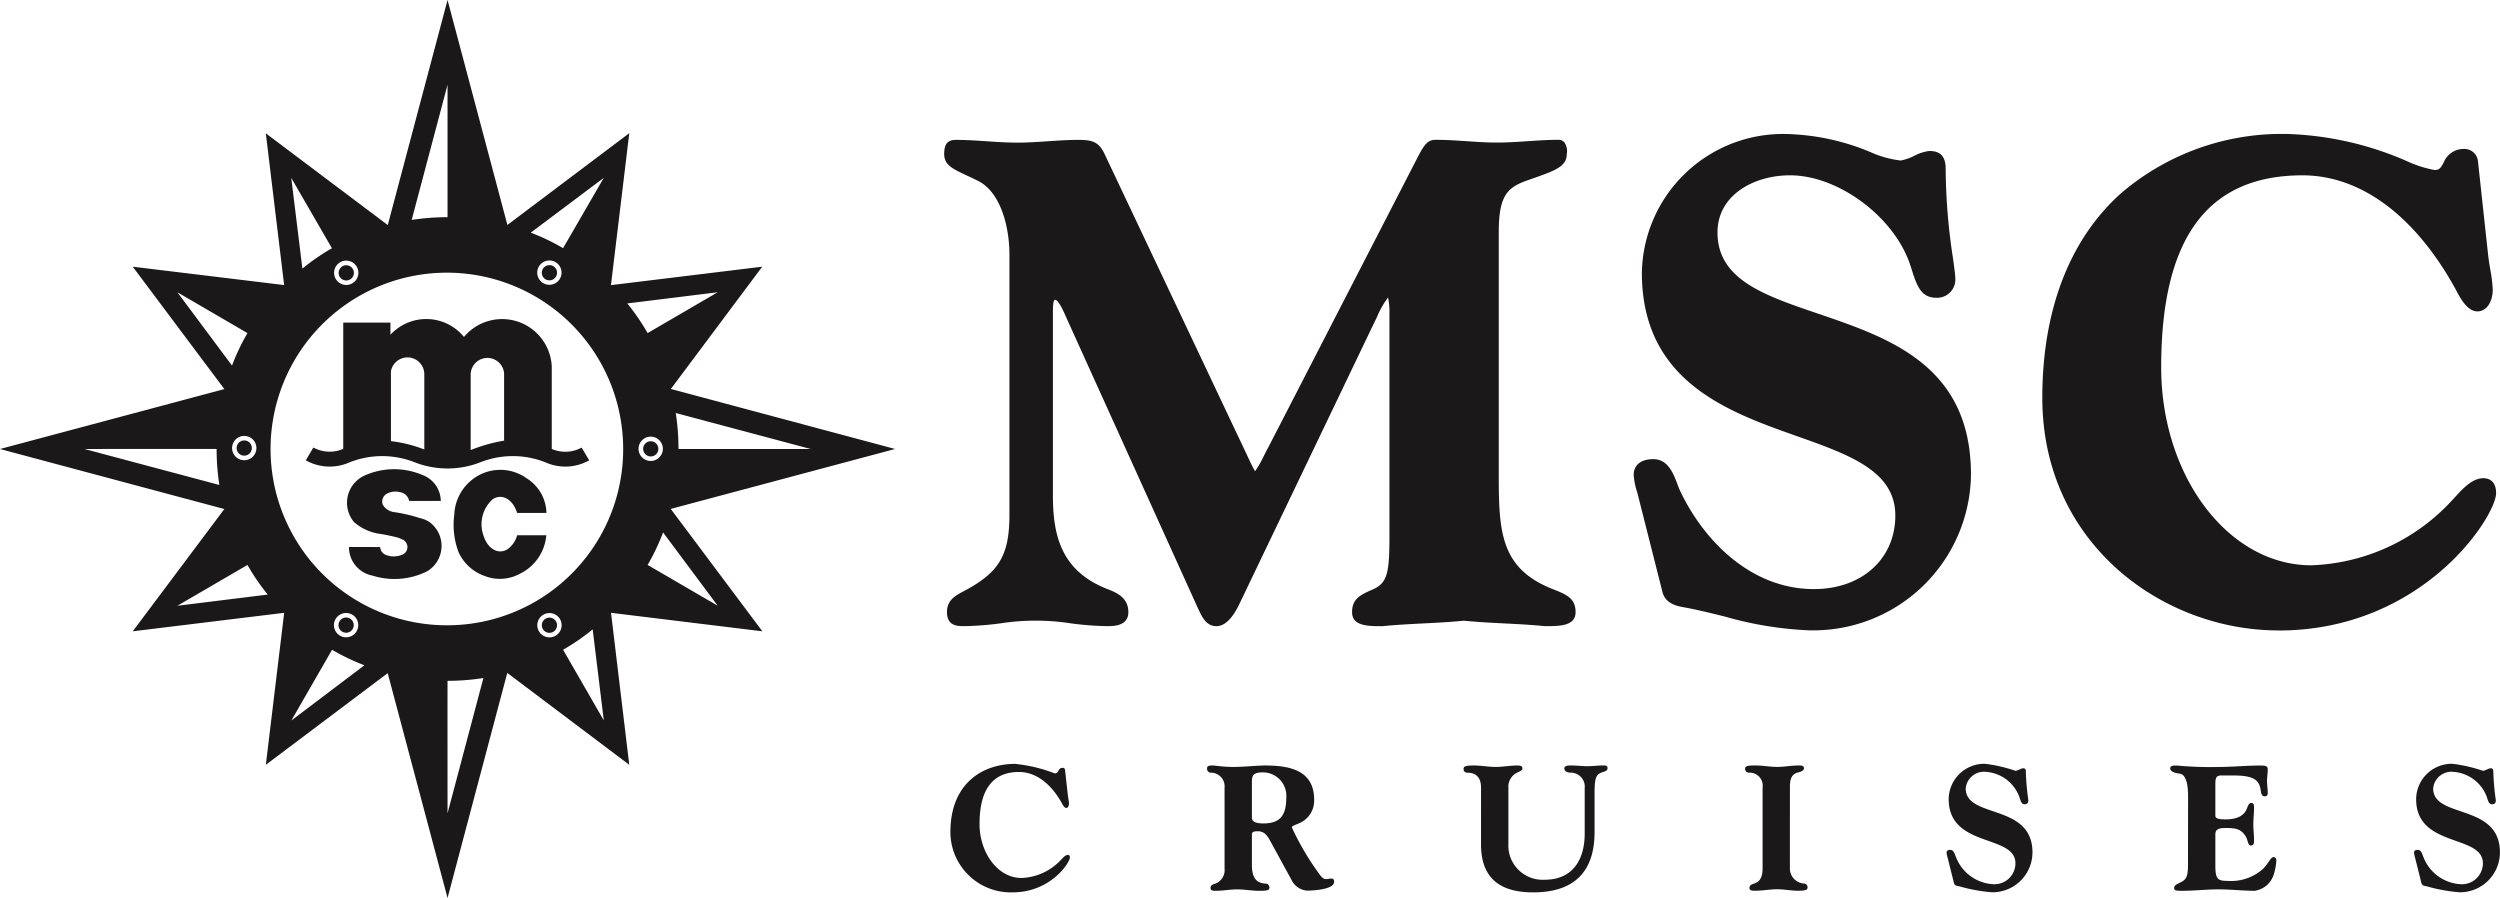
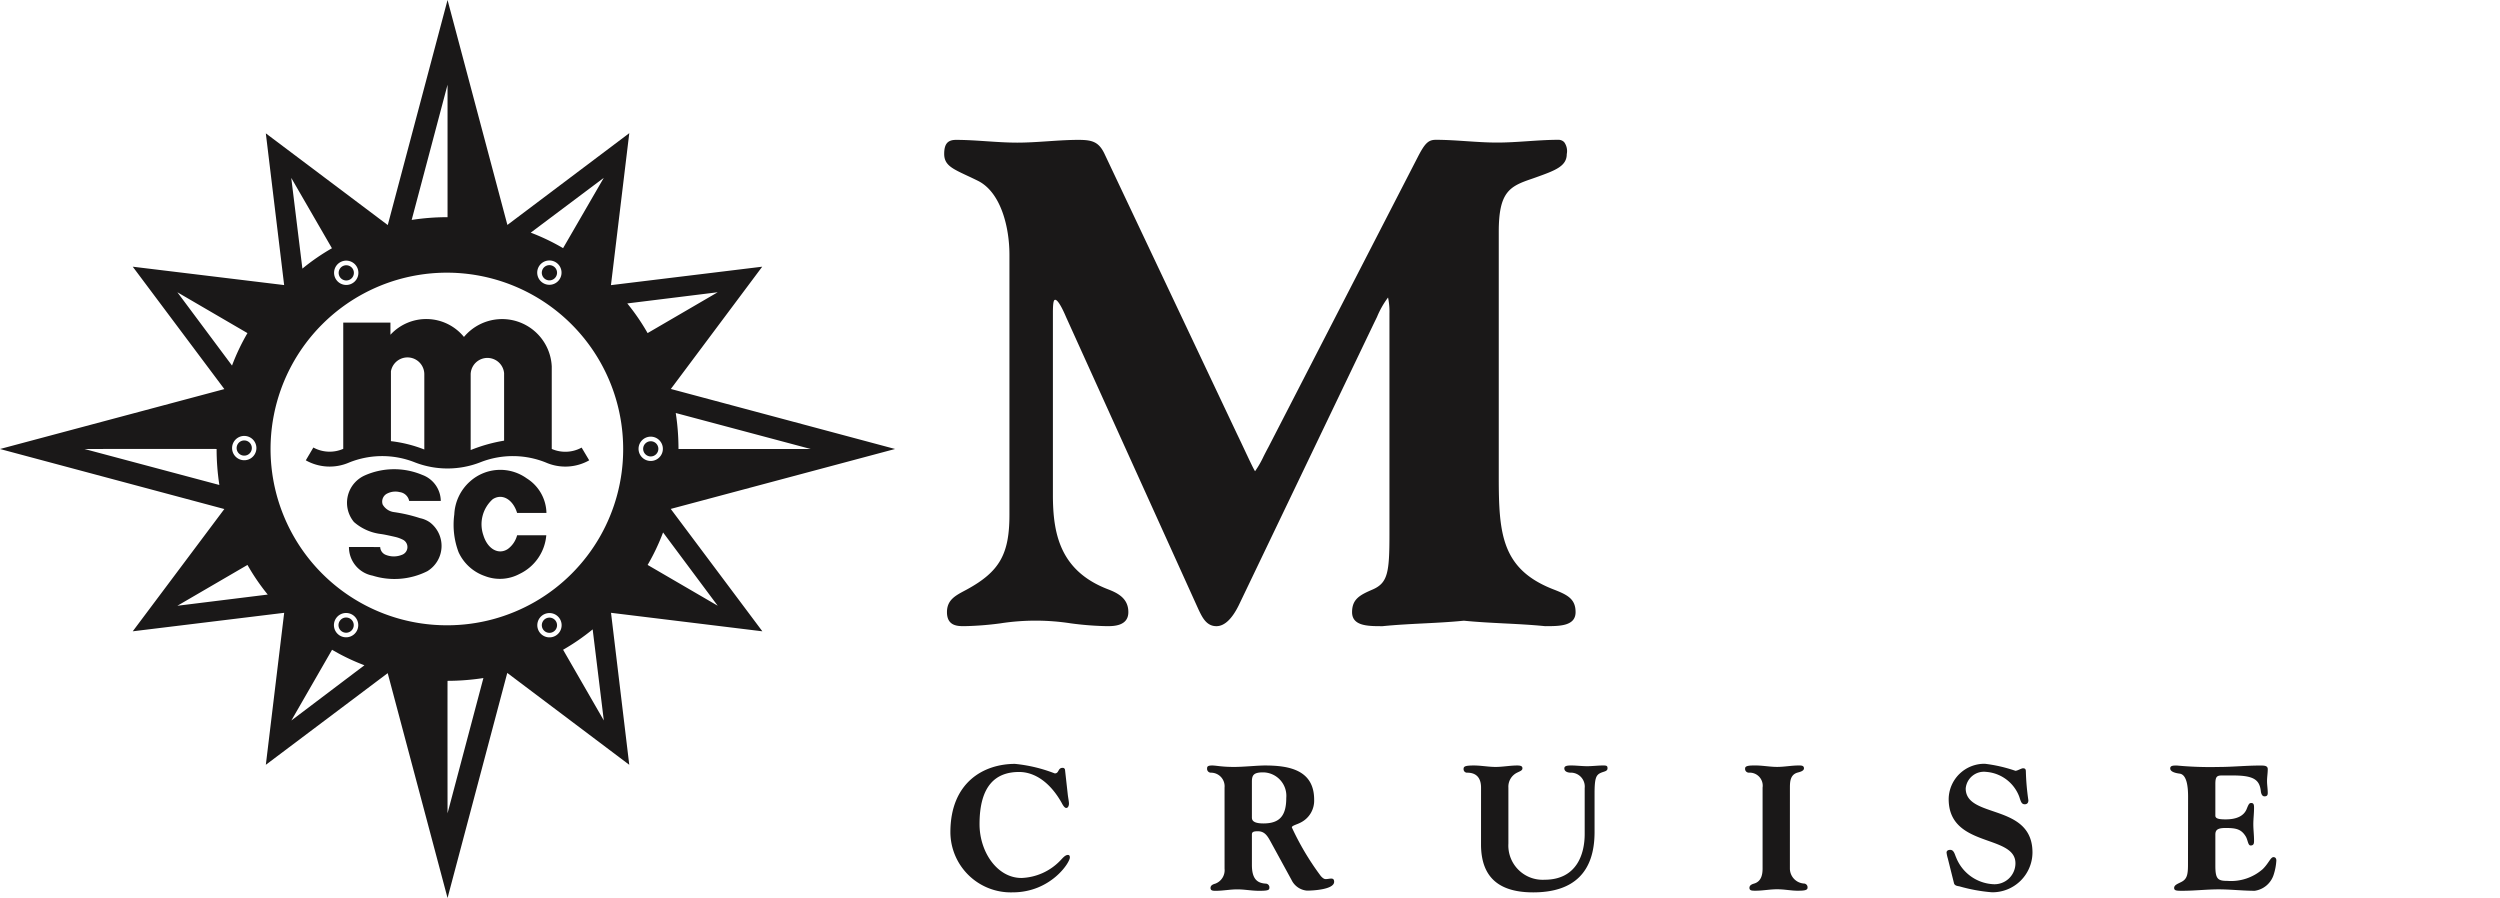
<svg xmlns="http://www.w3.org/2000/svg" id="Group_3788" data-name="Group 3788" width="205.61" height="73.856" viewBox="0 0 205.61 73.856">
  <defs>
    <clipPath id="clip-path">
      <rect id="Rectangle_856" data-name="Rectangle 856" width="205.61" height="73.856" fill="none" />
    </clipPath>
  </defs>
  <g id="Group_3787" data-name="Group 3787" clip-path="url(#clip-path)">
    <path id="Path_3066" data-name="Path 3066" d="M218.948,65.111h-.012l-.012,0c-1.115-.113-2.25-.17-3.349-.226s-2.221-.113-3.335-.224c-1.114.112-2.244.169-3.335.224s-2.235.114-3.35.226h-.139c-1.149,0-2.368-.043-2.368-1.153,0-1.083.652-1.417,1.714-1.872,1.227-.549,1.36-1.4,1.36-4.54V39.384a5.73,5.73,0,0,0-.115-1.305,7.186,7.186,0,0,0-.908,1.6l-.241.493L193.733,63.383c-.565,1.147-1.186,1.728-1.844,1.728-.8,0-1.144-.7-1.421-1.266l-.031-.063-10.9-24.068c-.551-1.3-.809-1.444-.894-1.444s-.2,0-.2,1.058V54.309c0,3.134.549,6.246,4.537,7.771.866.329,1.668.784,1.668,1.876,0,1.154-1.23,1.154-1.756,1.154a25.821,25.821,0,0,1-2.964-.229,18.932,18.932,0,0,0-5.814,0,25.8,25.8,0,0,1-2.963.229c-.531,0-1.421,0-1.421-1.154,0-.987.672-1.346,1.45-1.762l.188-.1c2.686-1.469,3.5-2.9,3.5-6.139v-21.4c0-2.21-.681-5.128-2.6-6.077-.327-.161-.62-.3-.881-.421-1.255-.588-1.885-.884-1.885-1.787,0-.819.283-1.154.975-1.154.847,0,1.7.059,2.532.115s1.669.112,2.5.112,1.679-.057,2.5-.112,1.685-.115,2.532-.115c1.115,0,1.657.153,2.123,1.1l10.9,23.044c.305.633.556,1.167.762,1.608.346.733.609,1.293.743,1.5a8.042,8.042,0,0,0,.713-1.245c.13-.253.269-.524.418-.8l12.24-23.773c.6-1.171.885-1.44,1.506-1.44.846,0,1.7.059,2.533.115s1.668.112,2.5.112,1.68-.057,2.5-.112,1.686-.115,2.533-.115a.639.639,0,0,1,.485.2,1.237,1.237,0,0,1,.208.973c0,1.007-.96,1.352-2.55,1.921l-.3.106c-1.855.627-2.743,1.073-2.743,4.365V52.832c0,4.649.216,7.582,4.483,9.248,1.136.441,1.835.767,1.835,1.876,0,1.154-1.319,1.154-2.484,1.154" transform="translate(-91.848 -13.612)" fill="#1a1818" />
-     <path id="Path_3067" data-name="Path 3067" d="M307.932,64.884a29.458,29.458,0,0,1-7.159-1.143c-1.006-.249-2.046-.506-3.095-.711-.067-.014-.136-.026-.208-.039-.577-.1-1.542-.27-1.815-1.225l-1.972-7.79c-.037-.162-.086-.338-.138-.525a5.677,5.677,0,0,1-.268-1.374c0-.3.117-1.281,1.62-1.281,1.2,0,1.648,1.187,1.976,2.054.075.2.146.388.223.551,1.838,3.907,5.694,8.082,11.006,8.082,3.941,0,6.694-2.487,6.694-6.049,0-3.663-3.77-5-8.134-6.544-5.663-2.006-12.711-4.5-12.711-13.43a11.617,11.617,0,0,1,11.791-11.407,19.068,19.068,0,0,1,7.016,1.492,8.242,8.242,0,0,0,2.479.69,4.153,4.153,0,0,0,1.112-.384,3.649,3.649,0,0,1,1.247-.4c1.188,0,1.341.8,1.341,1.5a50.069,50.069,0,0,0,.613,7.4c.118.875.174,1.305.174,1.5a1.5,1.5,0,0,1-1.565,1.672c-1.275,0-1.609-1.044-2.03-2.364l-.076-.236c-1.258-3.981-5.893-7.471-9.918-7.471-2.964,0-5.964,1.616-5.964,4.7,0,3.867,3.821,5.166,8.247,6.67,5.9,2.007,12.6,4.282,12.6,13.249a12.968,12.968,0,0,1-13.083,12.806" transform="translate(-158.917 -13.034)" fill="#1a1818" />
-     <path id="Path_3068" data-name="Path 3068" d="M386.065,64.883c-9.55,0-19.427-7.155-19.427-19.129,0-7.2,2.232-13.018,6.457-16.812a20.322,20.322,0,0,1,13.682-4.891,26.522,26.522,0,0,1,9.846,2.235,9.565,9.565,0,0,0,2.28.73c.391,0,.5-.174.738-.6a1.76,1.76,0,0,1,1.677-1.132,1.114,1.114,0,0,1,1.146.975l.829,7.644c.047.449.122.916.2,1.368a11.341,11.341,0,0,1,.19,1.588c0,.886-.434,1.784-1.264,1.784s-1.419-1.111-1.766-1.773c-.04-.075-.072-.138-.1-.187-3.314-5.952-7.757-9.23-12.51-9.23-7.825,0-11.629,5.163-11.629,15.784,0,8.98,5.537,16.288,12.343,16.288a16.472,16.472,0,0,0,11.484-5.24c.115-.119.237-.252.364-.391.623-.682,1.4-1.532,2.31-1.532.314,0,1.044.12,1.044,1.226,0,1.907-6.007,11.3-17.89,11.3" transform="translate(-198.67 -13.033)" fill="#1a1818" />
    <path id="Path_3069" data-name="Path 3069" d="M54.146,36.912a.625.625,0,1,0-.627.628.628.628,0,0,0,.627-.628m-9.27,13.967a.626.626,0,1,0,.854.229.628.628,0,0,0-.854-.229M28.791,22.985a.626.626,0,1,0-.853-.228.629.629,0,0,0,.853.228m-.637,28.97a.626.626,0,1,0-.229-.855.622.622,0,0,0,.229.855m27.01-10.1,18.453-4.929L55.173,31.99l7.515-10.056L50.247,23.451l1.508-12.5L41.73,18.5,36.808,0,31.891,18.509,21.862,10.967l1.507,12.478L10.917,21.934,18.452,32,0,36.928l18.45,4.937L10.917,51.921,23.372,50.4,21.863,62.9l10.023-7.538,4.922,18.492L41.72,55.343,51.753,62.9l-1.5-12.5L62.7,51.921Zm11.509-4.929s-10.871.008-10.871,0a19.391,19.391,0,0,0-.226-2.959Zm-59.728,0s10.87-.008,10.87,0a19.4,19.4,0,0,0,.226,2.96Zm42.712-22.3-3.347,5.783a17.534,17.534,0,0,0-2.66-1.275Zm-3.61,8.3a1,1,0,1,1-.365-1.37,1,1,0,0,1,.365,1.37M36.808,6.968V17.862a19.167,19.167,0,0,0-2.95.226Zm-8.829,14.6a1,1,0,1,1-.367,1.372,1,1,0,0,1,.367-1.372M27.3,20.417a17.474,17.474,0,0,0-2.43,1.675l-.916-7.46ZM21.088,36.852a1,1,0,1,1-1-1,1,1,0,0,1,1,1m-6.5-12.816,5.764,3.36a17.56,17.56,0,0,0-1.27,2.67Zm0,25.784,5.765-3.358A17.528,17.528,0,0,0,22.02,48.9Zm9.374,9.437,3.348-5.817a17.394,17.394,0,0,0,2.661,1.274ZM27.6,50.911a1,1,0,1,1,.367,1.371,1,1,0,0,1-.367-1.371m9.208,15.977s-.007-10.893,0-10.893a19.5,19.5,0,0,0,2.949-.23Zm8.88-14.6a1,1,0,1,1,.367-1.371,1,1,0,0,1-.367,1.371m.623,1.15a17.62,17.62,0,0,0,2.432-1.676l.917,7.491ZM36.8,51.426a14.5,14.5,0,1,1,14.452-14.5A14.475,14.475,0,0,1,36.8,51.426m22.227-27.39-5.766,3.359a17.681,17.681,0,0,0-1.671-2.439Zm-6.51,12.876a1,1,0,1,1,1,1,1,1,0,0,1-1-1m2.017,6.877,4.493,6.029-5.763-3.356a17.578,17.578,0,0,0,1.27-2.673M19.462,36.852a.625.625,0,1,0,.625-.628.626.626,0,0,0-.625.628M45.5,21.891a.626.626,0,1,0,.228.856.622.622,0,0,0-.228-.856" fill="#1a1818" />
    <path id="Path_3070" data-name="Path 3070" d="M61.018,76.022a.717.717,0,0,0,.443.637,1.773,1.773,0,0,0,1.351,0,.676.676,0,0,0,.042-1.254,2.786,2.786,0,0,0-.6-.215c-.271-.062-.542-.122-.814-.177-.142-.028-.282-.051-.426-.071a4.1,4.1,0,0,1-2.155-.979,2.5,2.5,0,0,1-.357-.574,2.464,2.464,0,0,1,1.237-3.252,5.955,5.955,0,0,1,4.732-.05A2.311,2.311,0,0,1,66,72.231h-2.6a.91.91,0,0,0-.772-.726,1.475,1.475,0,0,0-1,.1.741.741,0,0,0-.407.921,1.258,1.258,0,0,0,.914.62,12.5,12.5,0,0,1,2.157.5,2.162,2.162,0,0,1,.83.36,2.433,2.433,0,0,1-.225,4,6.014,6.014,0,0,1-4.506.367,2.385,2.385,0,0,1-1.944-2.355ZM74.69,73.217a3.438,3.438,0,0,0-1.621-2.843,3.724,3.724,0,0,0-4.658.248,3.854,3.854,0,0,0-1.3,2.72,6.374,6.374,0,0,0,.353,3.106,3.707,3.707,0,0,0,2.163,1.96,3.42,3.42,0,0,0,2.85-.175,3.872,3.872,0,0,0,2.2-3.177h-2.4a2.046,2.046,0,0,1-.763,1.127c-.766.508-1.666,0-2.01-1.127a2.763,2.763,0,0,1,.764-2.965c.767-.506,1.665,0,2.009,1.127Zm-3.483-5.944V61.719a1.378,1.378,0,0,0-2.749.073v6.253a13.1,13.1,0,0,1,2.749-.773M64.645,68V61.792A1.383,1.383,0,0,0,61.9,61.57v5.743A10.947,10.947,0,0,1,64.645,68m13.561.89a3.994,3.994,0,0,1-3.555.184,7.267,7.267,0,0,0-5.433-.009,7.418,7.418,0,0,1-5.332,0,7.266,7.266,0,0,0-5.433.009,4,4,0,0,1-3.555-.184l.622-1.053a2.785,2.785,0,0,0,2.458.108V57.563h3.882v1a4,4,0,0,1,6.046.18,4.086,4.086,0,0,1,7.22,2.427v6.783a2.789,2.789,0,0,0,2.457-.11Z" transform="translate(-29.748 -31.031)" fill="#1a1818" fill-rule="evenodd" />
    <path id="Path_3071" data-name="Path 3071" d="M180.271,139.633c.03.281.1.592.1.77,0,.163-.074.355-.222.355-.178,0-.34-.355-.4-.459-.932-1.642-2.19-2.5-3.478-2.5-1.879,0-3.255,1.066-3.255,4.292,0,2.279,1.45,4.425,3.448,4.425a4.65,4.65,0,0,0,3.182-1.421c.177-.178.4-.474.636-.474.119,0,.163.074.163.207,0,.444-1.6,2.871-4.706,2.871a4.97,4.97,0,0,1-5.12-4.943c0-4.129,2.768-5.623,5.313-5.623a12.287,12.287,0,0,1,3.271.784c.37,0,.237-.459.651-.459a.183.183,0,0,1,.192.163Z" transform="translate(-92.455 -74.308)" fill="#1a1818" />
    <path id="Path_3072" data-name="Path 3072" d="M218.135,139.243a1.118,1.118,0,0,0-1.125-1.229.316.316,0,0,1-.311-.355c0-.148.059-.237.414-.237s.755.119,1.806.119c.8,0,1.894-.119,2.545-.119,1.983,0,4.04.37,4.04,2.812a2.009,2.009,0,0,1-1.11,1.88c-.3.163-.725.251-.725.4a22.187,22.187,0,0,0,2.383,4c.148.163.267.252.4.252.163,0,.326-.044.459-.044.178,0,.237.1.237.267,0,.636-1.746.725-2.235.725a1.558,1.558,0,0,1-1.273-.888l-1.731-3.167c-.252-.459-.488-.829-1.036-.829-.385,0-.488.074-.488.266v2.516c0,1.214.5,1.48,1.125,1.525a.309.309,0,0,1,.311.355c0,.192-.178.237-.859.237-.592,0-1.184-.119-1.776-.119s-1.184.119-1.776.119c-.207,0-.429,0-.429-.237s.251-.31.4-.355a1.181,1.181,0,0,0,.755-1.229Zm2.249,2.427c0,.178,0,.518.947.518,1.332,0,1.88-.622,1.88-2.1a1.931,1.931,0,0,0-1.909-2.1c-.784,0-.918.237-.918.77Z" transform="translate(-117.423 -74.465)" fill="#1a1818" />
    <path id="Path_3073" data-name="Path 3073" d="M264.18,139.243c0-.918-.5-1.229-1.125-1.229a.287.287,0,0,1-.311-.31c0-.207.133-.282.859-.282.592,0,1.184.119,1.776.119s1.184-.119,1.776-.119c.355,0,.429.089.429.237,0,.177-.207.237-.444.355a1.284,1.284,0,0,0-.711,1.229v4.6a2.82,2.82,0,0,0,2.975,2.975c2.649,0,3.3-2.116,3.3-3.759v-3.774a1.147,1.147,0,0,0-1.2-1.273c-.252-.015-.474-.118-.474-.355,0-.178.178-.237.547-.237.444,0,.888.06,1.332.06s.888-.06,1.332-.06c.3,0,.34.06.34.237,0,.237-.267.251-.518.355-.429.178-.547.444-.547,1.732V142.9c0,3.285-1.7,4.957-5.046,4.957-2.708,0-4.292-1.14-4.292-3.951Z" transform="translate(-142.373 -74.465)" fill="#1a1818" />
    <path id="Path_3074" data-name="Path 3074" d="M316.965,145.9a1.239,1.239,0,0,0,1.139,1.229.309.309,0,0,1,.311.355c0,.237-.429.237-.859.237-.459,0-1.051-.119-1.642-.119s-1.184.119-1.776.119c-.281,0-.5,0-.5-.237s.252-.311.4-.355c.577-.178.681-.74.681-1.229v-6.659a1.073,1.073,0,0,0-1.125-1.229.309.309,0,0,1-.311-.355c0-.237.429-.237.858-.237.592,0,1.184.119,1.776.119s1.184-.119,1.776-.119c.207,0,.429,0,.429.237s-.4.311-.548.355c-.577.178-.607.74-.607,1.229Z" transform="translate(-169.757 -74.465)" fill="#1a1818" />
    <path id="Path_3075" data-name="Path 3075" d="M349.545,144.9a2.7,2.7,0,0,1-.1-.474c0-.1.059-.222.311-.222.3,0,.37.4.474.621a3.481,3.481,0,0,0,3,2.2,1.724,1.724,0,0,0,1.88-1.717c0-2.412-5.491-1.243-5.491-5.283a2.935,2.935,0,0,1,2.989-2.9,12.127,12.127,0,0,1,2.5.577c.163,0,.488-.207.622-.207.192,0,.237.088.237.281a19.807,19.807,0,0,0,.207,2.353c0,.192-.089.326-.3.326-.267,0-.325-.237-.444-.607a3.158,3.158,0,0,0-2.722-2.057,1.507,1.507,0,0,0-1.688,1.362c0,2.516,5.491,1.184,5.491,5.269a3.292,3.292,0,0,1-3.33,3.271,13.547,13.547,0,0,1-2.679-.488c-.148-.029-.385-.044-.444-.252Z" transform="translate(-189.352 -74.308)" fill="#1a1818" />
    <path id="Path_3076" data-name="Path 3076" d="M391.074,140c0-.725-.074-1.835-.7-1.909-.459-.06-.769-.192-.769-.429s.251-.237.547-.237a29.406,29.406,0,0,0,3.419.119c1.139,0,2.279-.119,3.419-.119.34,0,.636,0,.636.3,0,.326-.059.651-.059.977s.059.651.059.977c0,.163-.044.281-.266.281s-.281-.267-.3-.4c-.1-.932-.533-1.317-2.264-1.317h-.962c-.414,0-.518.133-.518.71v2.59c0,.237.252.311.844.311.858,0,1.509-.252,1.746-.888.163-.415.222-.459.37-.459.222,0,.222.208.222.415,0,.444-.059.887-.059,1.332s.059.888.059,1.332c0,.208,0,.415-.281.415-.222,0-.222-.444-.4-.74-.37-.607-.8-.7-1.657-.7-.711,0-.844.192-.844.562v2.531c0,1.094.192,1.258.977,1.258a3.952,3.952,0,0,0,2.915-.962c.5-.488.651-.991.888-.991.177,0,.237.133.237.282a4.681,4.681,0,0,1-.222,1.169,1.926,1.926,0,0,1-1.554,1.317c-.991,0-1.983-.118-2.974-.118s-1.983.118-2.975.118c-.459,0-.681,0-.681-.237s.3-.34.562-.474c.489-.236.577-.591.577-1.435Z" transform="translate(-211.117 -74.465)" fill="#1a1818" />
-     <path id="Path_3077" data-name="Path 3077" d="M433.464,144.9a2.744,2.744,0,0,1-.1-.474c0-.1.059-.222.311-.222.3,0,.37.4.474.621a3.482,3.482,0,0,0,3,2.2,1.724,1.724,0,0,0,1.879-1.717c0-2.412-5.49-1.243-5.49-5.283a2.934,2.934,0,0,1,2.989-2.9,12.112,12.112,0,0,1,2.5.577c.163,0,.488-.207.622-.207.192,0,.237.088.237.281a19.873,19.873,0,0,0,.207,2.353c0,.192-.089.326-.3.326-.267,0-.326-.237-.444-.607a3.158,3.158,0,0,0-2.723-2.057,1.507,1.507,0,0,0-1.687,1.362c0,2.516,5.491,1.184,5.491,5.269a3.291,3.291,0,0,1-3.33,3.271,13.549,13.549,0,0,1-2.679-.488c-.148-.029-.385-.044-.444-.252Z" transform="translate(-234.825 -74.308)" fill="#1a1818" />
  </g>
</svg>